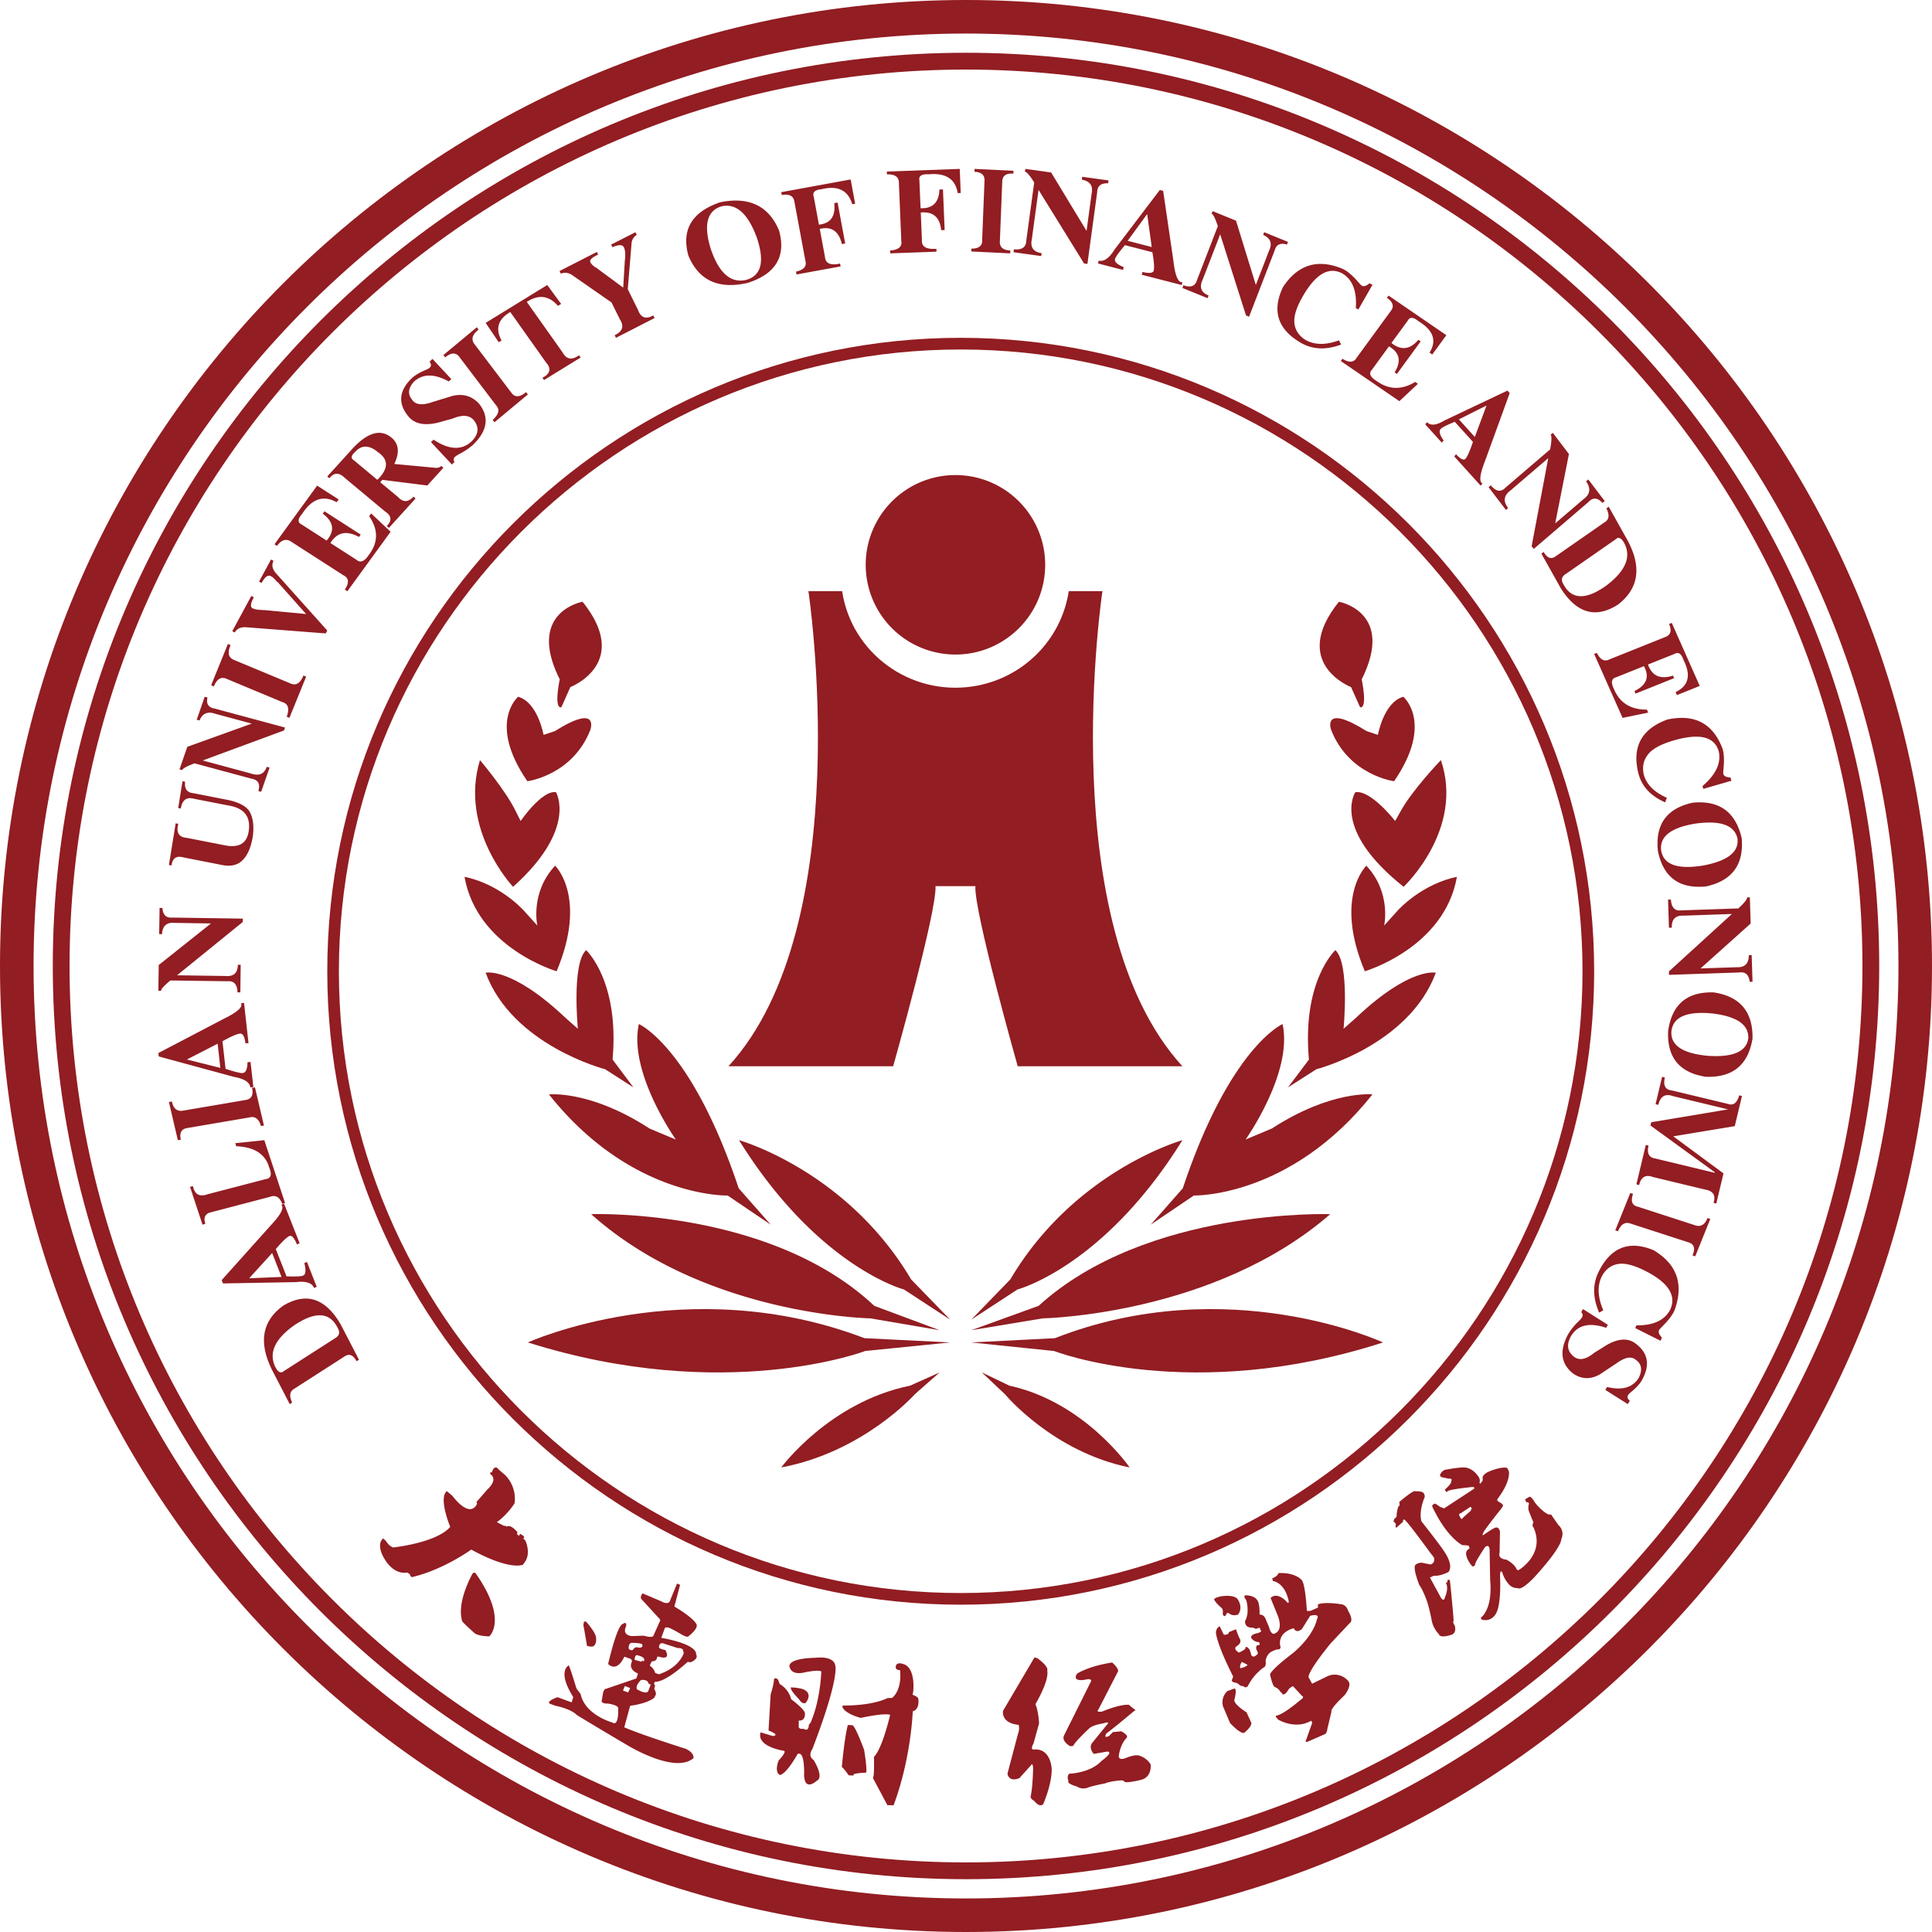
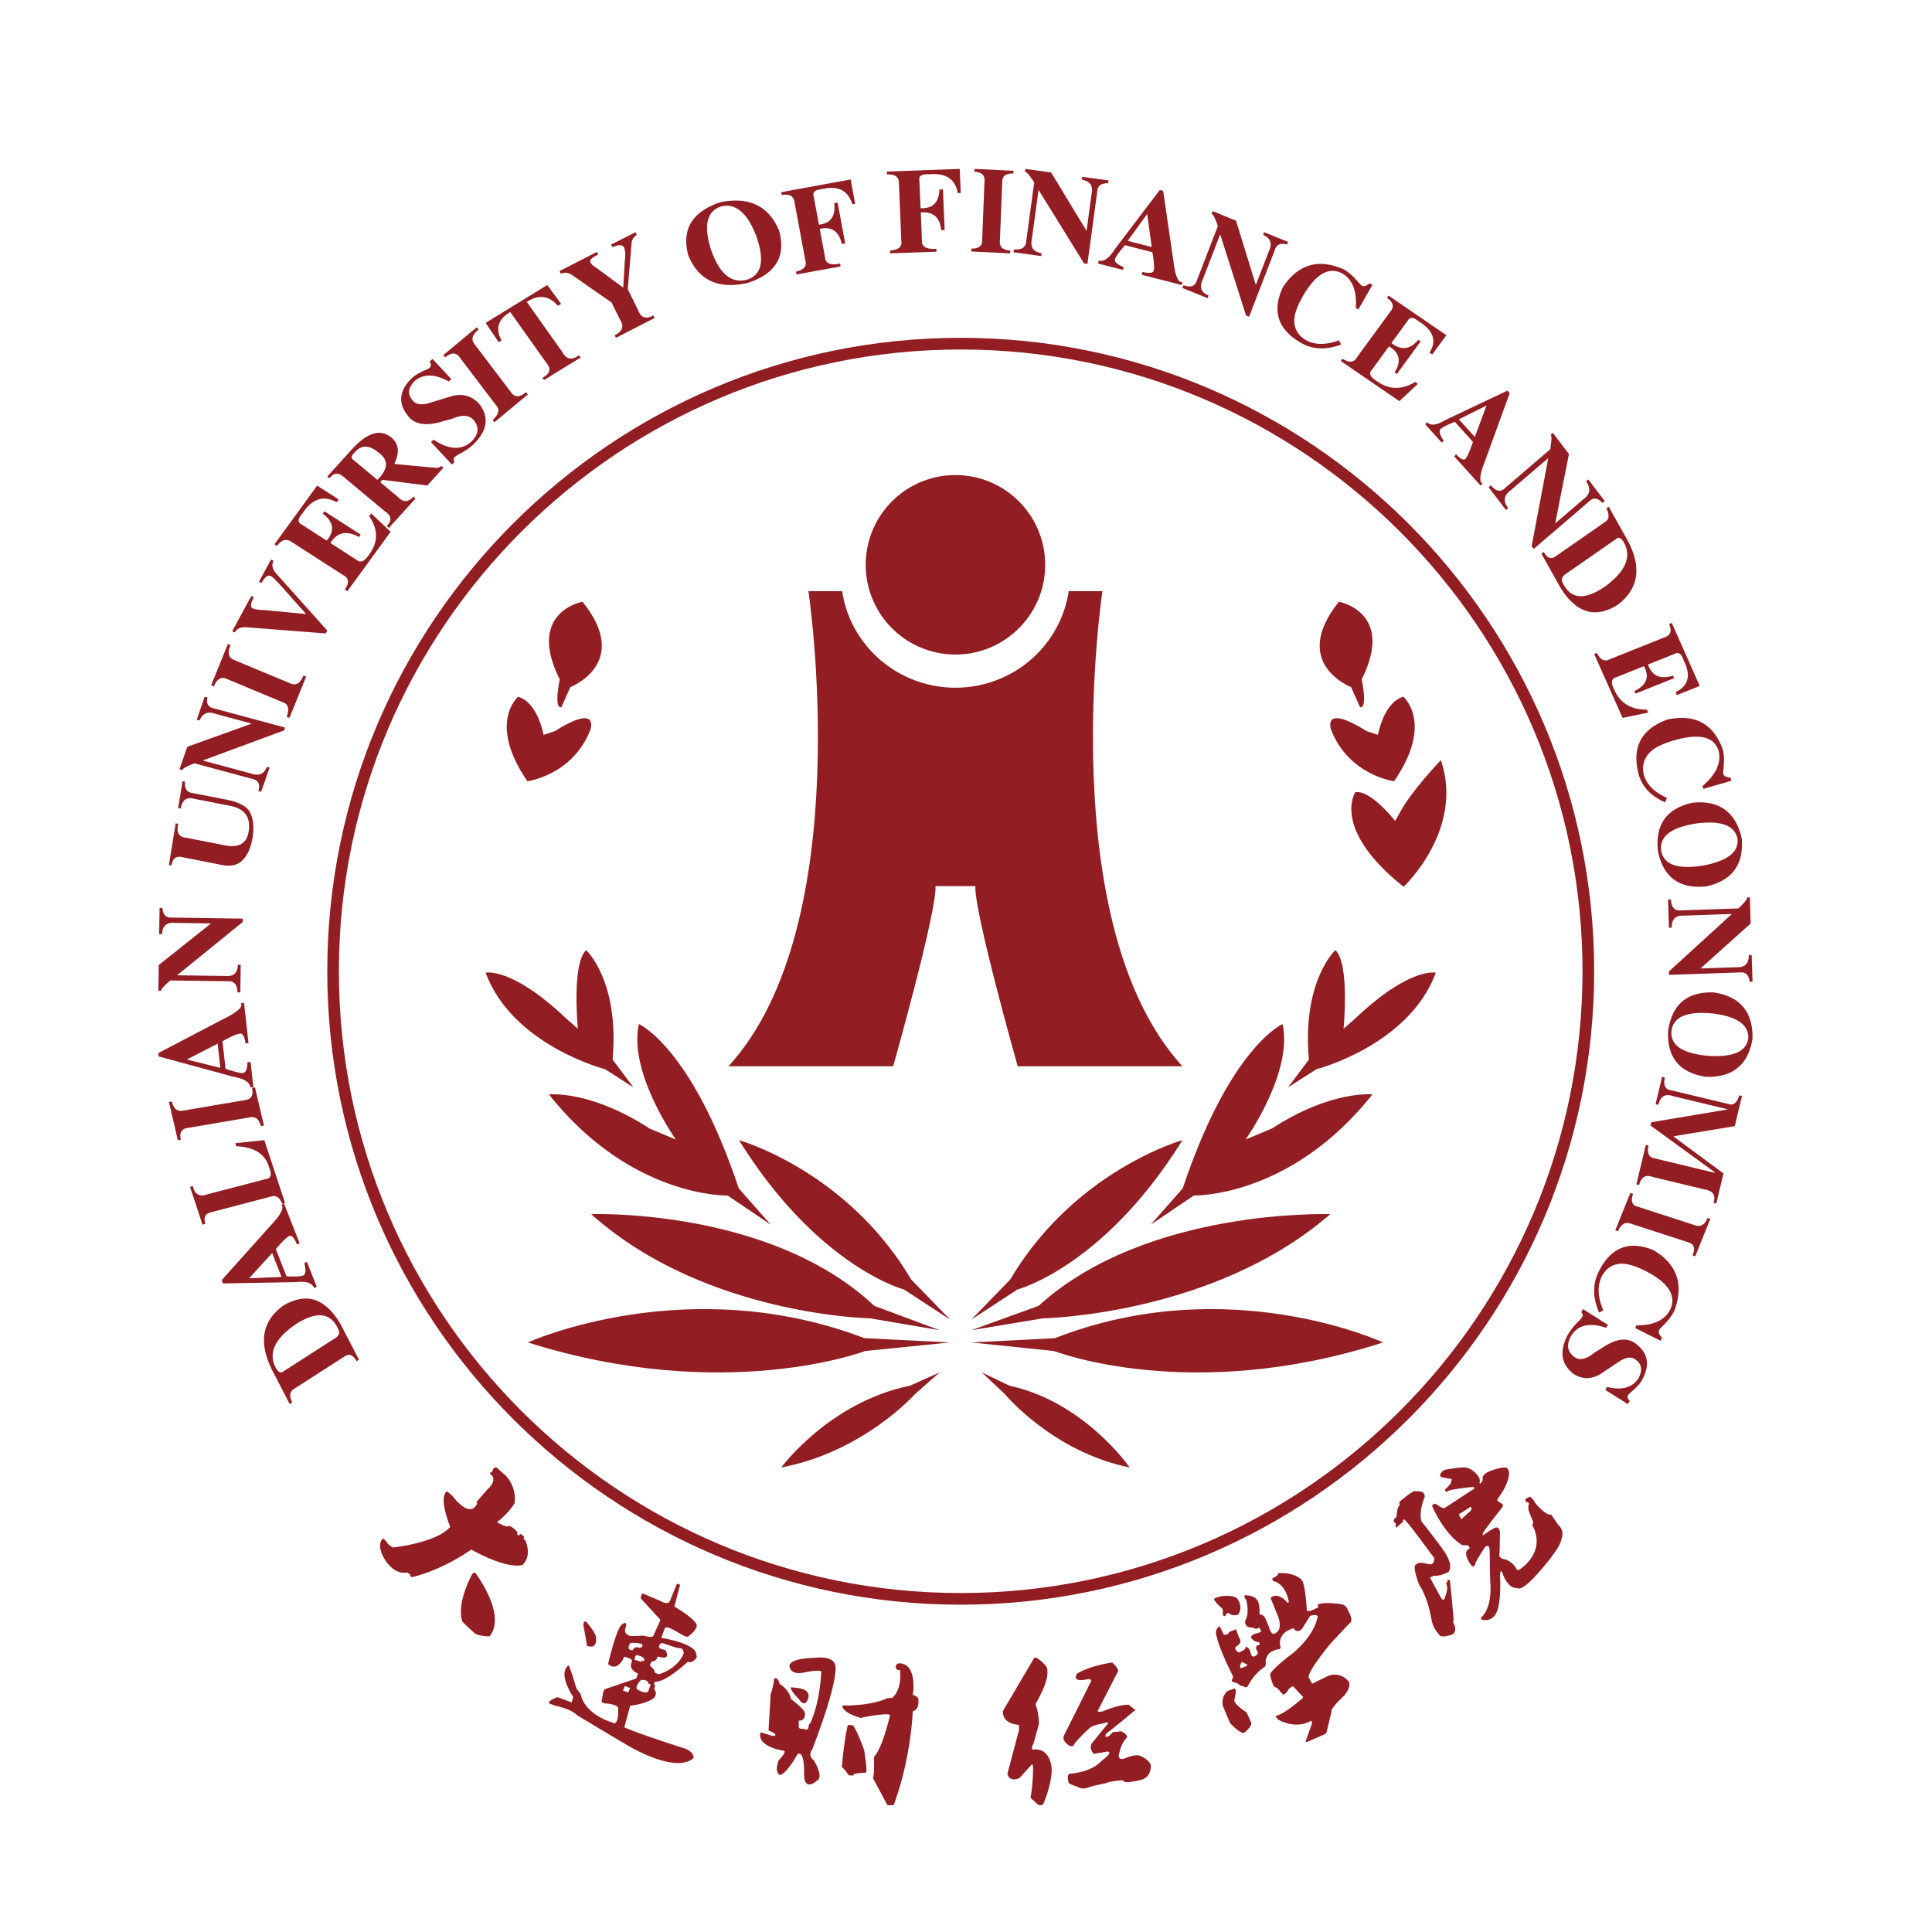
<svg xmlns="http://www.w3.org/2000/svg" width="183" height="183" fill="none">
  <path fill="#921D22" fill-rule="evenodd" d="M44.768 149.038s-1.564 2.707-.983 4.534c0 0 .12.187 1.13 1.088 0 0 .218.304 1.43.338 0 0 1.802-1.536-1.27-5.949 0 0-.123-.188-.304-.01zm-7.533-2.462s4.091-.42 5.411-1.95c0 0-1.143-2.735-.319-3.383l.533.448s1.598 2.23 2.332.744l-.067-.156 1.066-1.223s1.008-.858.273-1.42c0 0-.164-.166.134-.184 0 0 .135-.604.498-.418 0 0 .08.135.75.68.699.71 1.027 1.698.894 2.68 0 0-.64 1.04-1.677 1.787l.704.358.103-.026.13.098s.272-.323.982.483c0 0 .092-.017-.026.212l.188.167.14-.184.266.169s.23.19 0 .251l.212.213s.575 1.198-.063 2.057l-.175.238s-1.213.572-4.889-1.441c0 0-2.59 1.9-5.638 2.616 0 0-.24-.204-.145-.263l-.286-.182s-1.331.377-2.332-1.625c0 0-.557-1.086.048-1.589 0 0 .138.03.404.41.136.195.328.344.549.433M62.423 156.037s-.016-.573.52-.335l1.251.405s.35-.03.478.141l.097.318s-.37 1.367-2.353 2.024l-.362-.13s-.066-.393-.505-.693l.175-.396s.532.014.514-.434l.178-.02s1.188.445.611-.619c0 0-.61-.118-.604-.261m-2.88.095s-.03-.605.42-.518c0 0 .608 0 .853.123 0 0 .199.37-.347.33 0 0-.297-.176-.527.224a.326.326 0 0 1-.399-.157zm.568 1.09.656.183.05-.127.155.09s.315-.365-.575-.574c0 0-.261-.15-.288.427zm.216 2.784s.881.543 1.073.182l.237-.62-.219-.11s.007-.39-.696-.33c0 0-.566.512-.392.878zm-.824.3.187-.409-.503-.2-.178.44zm-5.63-2.555s-1.147.502.424 2.996l-.149.505-1.334-.491s-.917.3-.804.564c0 0-.036.034.653.259 0 0 1.4.268 1.985.873 0 0 2.475 1.505 4.722 2.821 0 0 4.538 2.801 6.314 1.255 0 0 .117-.493-.723-.88 0 0-4.302-1.36-5.83-2.041l.556-2.04s1.573-.17 2.294-.77l.147-.31s.03-.186-.158-.522l.088-.332a.197.197 0 0 1 .011-.344s.778.19 3.072-1.882l.28.041s.804-.316.509-.752c0 0 .306-.905-3.293-1.567l.313-.855s.025-.177.244-.116c0 0-.014-.159 1.264.596 0 0 .554.346.708.26.15-.09 1.054-.824.784-1.206 0 0-.241-.554-2.073-1.641l.543-2.06-.293-.114-.64 1.56s-.068.534-.83.136c0 0 .442.178-1.791-.768 0 0-.34.37-.045.612l1.53 1.67s.293.244.144.376l-.613 1.37s-.063.219-.915-.022l-1.131.04s-.949-.063-.534-.925c0 0 .115-.545-.336-.206 0 0-.441-.11-1.363 3.769 0 0 .786.905 1.537-.689l.62.22s.164.192.063.326c0 0-.348.645.61 1.052l-.162.47-2.86.974s-.214-.016-.297.436l-.129.762s.061.22.577.202c0 0 1.116.128.99.52 0 0 .092 1.731-.577 1.263 0 0-2.563-.703-2.977-2.685 0 0-.203-.273-.395-.523 0 0-.49-1.65-.72-2.187zm1.44-4.15c.2-.015.214.017.214.017.99 1.134.931 1.52.931 1.52.068.571-.194.735-.194.735-.07.193-.662.03-.662.03a85 85 0 0 0-.345-1.98zM80.306 163.391l.403.021s.172-.26 1.14 2.331c0 0 .363 2.205.156 2.165 0 0-.854.021-1.154.153l-.006.121-.47-.028a3.8 3.8 0 0 0-.635-.787s.223-2.633.566-3.976m-.472-1.844a.23.23 0 0 0-.009.22c.373.628 1.708.954 1.708.954 2.39-.515 2.782-.29 2.782-.29-.85 3.512-1.533 3.968-1.533 3.968.05 2.107-.106 1.999-.106 1.999l1.377 2.586.588.014c1.675-4.48 1.814-8.902 1.814-8.902.685-.183.53-1.137.53-1.137.034-.246-.543-.428-.543-.428l.064-.35c.166-2.293-.856-2.53-.856-2.53-.643-.265-.77.075-.77.075-.184.509.376.471.376.471.192 1.994-.762 2.631-.762 2.631l-.432.016c-1.595.774-4.23.703-4.23.703zm-4.912-1.717s1.107.021 1.426.335c0 0 .571.36-.038 1.139 0 0-.321.178-.63-.359 0 0-.884-.876-.758-1.115m-2.125 4.086c1.195.47.4.52.4.52l-1.153-.349c-.41 1.368 2.186 1.745 2.186 1.745.358.05-.475.919-.475.919-.445 1.211.13 1.377.13 1.377.669-.159 1.659-1.982 1.659-1.982.717-.381.62 1.973.62 1.973.05 1.633 1.187.565 1.187.565.76-.328-.28-1.968-.28-1.968-.612-.417-.129-1.029-.129-1.029 2.655-6.904 2.17-7.947 2.17-7.947-.177-.956-1.852-.714-1.852-.714-2.868.065-2.464.885-2.464.885.224.855 1.442.492 1.442.492 1.437-.283 1.558-.075 1.558-.075-.149 2.863-.885 4.503-.885 4.503-.037.246-.3.556-.3.556-.016.714-.49.363-.49.363-.5.068-.464-.204-.464-.204v-.572c.698.045.58-.726.58-.726-.067-.387-1.304-1.303-1.304-1.303-.224-.984-1.078-1.431-1.078-1.431-.115-.307-.136-.384-.136-.384-.234-.286-.404-.097-.404-.097-.022.598-.318 1.45-.318 1.45zM102.016 158.533s1.036-.705 3.331-1.06c0 0 .756.648.513.918l-1.818 3.537s-.321.293.36.19c0 0 1.57-.686 2.524-.64l.458.38s.315.152.02.224c0 0-1.7 1.442-2.604 2.11 0 0-.339.556.274.222l.334-.346.8-.078s.731.36.505.629c0 0-.514.432-.723 1.574 0 0-.193.62.612.346 0 0 .928-.428 1.384-.22 0 0 .669.203 1.007.822 0 0 .141 1.156-.873 1.435 0 0-1.346.35-1.617.194 0 0-.011-.137-.34-.129 0 0-1.03.074-1.474.279 0 0-1.287.253-1.62.394-.35.15-.757.112-1.072-.099 0 0-.971-.247-.793-.53 0 0-.206-.453.093-.681 0 0 1.98-.051 3.045-1.214 0 0 1.168-.82.556-.882l-1.297.222s-.536-.557-.128-1.066l1.364-1.678s.417-.4-.3-.152c0 0-1.068.146-1.4.515 0 0-1.336 1.245-1.457 1.591 0 0-.261.18-.52-.08 0 0-.592-.396-.38-.865l2.576-5.162s.041-.27-.454-.152c0 0-1.424.33-.886-.546zm-4.032-1.535-2.969 5.038s-.271 1.169 1.479 1.346c.06.27.041.55-.059.81l-1.007 3.805s.084.849 1.131.429l1.12-1.245s.15-.31.177.34c0 0-.022 1.658-.228 2.627 0 0-.094.188.33.432 0 0 .5.68.857.306 0 0 .828-1.876.802-3.332 0 0-.065-2.036-1.755-1.832 0 0-.28-.019.035-.584l.525-1.893s-.037-1.072-.343-1.828c0 0 1.325-2.211 1.114-3.182 0 0 .222-.31-.877-1.127-.002-.002-.007-.05-.332-.11M115.708 152.304s-.52-.43-.693-.771c0 0-.165-.138.598-.321 0 0 1.39-.253 1.67.352 0 0 .488.722-.019 1.37 0 0-.498.203-.874-.134 0 0-.202-.102-.254.153 0 0-.177.333-.321-.077 0 0 .088-.413-.107-.572m1.782 5.71s.58-.113.675-.328l-.534-.27s-.252.332-.14.598m4.974 1.69.878.953s.286.067-.183.381c0 0-1.615 1.398-2.294 1.474 0 0-.107.066.208.374 0 0 1.626.986 3.121.1l.104.188-.58 1.622s-.194.344.245.135l1.572-.689s.147-.086.201-.523l.383-1.59s-.25-.151 1.23-1.547c0 0 .817-.997.29-1.427a1.66 1.66 0 0 0-1.83-.414l-1.524.74-.336-.605s-.215-.38 2.086-3.21l1.83-1.946s.396-.19-.17-1.146c0 0-.145-.58-.684-.622 0 0-1.415-.25-2.172.008q-.022.151.016.302l-.724.321-.345.007s-.133-2.621-.51-2.952c0 0-.59-.713-2.187-.633 0 0 .005.257-.58.494l.057.255s1.092.097 1.488 1.843c0 0 .097.476-.238.062 0 0-.836-.91-1.467-.295l.663 1.627s.58 1.314-.197 1.7c0 0-.376.356-.62-.592l-.29-.68s-.134-.512-.598-.481c0 0 .04-1.148-.256-1.41 0 0-.177-.363-.994-.423 0 0-.417-.055-.012.463 0 0 .354 1.148-.11 1.975 0 0-.078.542.498.618 0 0 .425.01.502.137l.372-.126.156.37-.303.144s-.725.088-.65.45c.165.25.448.405.751.412 0 0 .193.341-.174.281 0 0-.174.144-.072.439 0 0 .265.379.015.478 0 0-.317.364-.518.005 0 0-.113-.567-.26-.618 0 0-.281-.34-.302.048a2.1 2.1 0 0 1-.609.348s-.528-.299-.267-.558c0 0 .7-.339.292-.86l-.301-.786-.673.274s.052.262-.473.242l-.385-.791s-.317.077-.363.583c0 0 .025.992 1.635 4.17l-.135.365s-.007.104.183.18c0 0 .421.06.516.23 0 0 .236.189.413.118 0 0 .079.246.394.046a4.9 4.9 0 0 1 1.528-1.806s.26-.048.172-.629c0 0 .105-.685.626-.89 0 0 .473-.249.606-.171 0 0 .256-.082.166-.302 0 0-.394-1.252 1.27-1.721 0 0 .218.578.784.062l.768-1.232s1-.3.638.339c0 0-.224 1.442-2.228 3.16 0 0-2.038 1.517-2.21 2.05 0 0 .199.972.412 1.171 0 0 .446.182.525.428q.138.116.242.26c.039.088.274.039.496-.304 0 0 .066-.23.496-.45zm-5.547.235c.293.014.012 1.026.012 1.026-.163.423 1.146 1.23 1.146 1.23l.444.98c.079.378-.67.959-.67.959-.372.13-1.337-.926-1.337-.926l-.659-1.554a1.44 1.44 0 0 1 .405-1.475zM138.403 143.868l-.187-.33s-.025-.22.129-.192l.95-.628.132.193-.116.082.03.08-.741.656s-.137.207-.197.137zm.118 2.489q.29.002.578.045l.112.244-.236.188c-.384.494.418 1.459.418 1.459.064.153.35.047.34-.146-.006-.195.911-1.576.911-1.576.414-.393.452.19.452.19l.052 2.915c.255 2.844-.896 3.563-.896 3.563l.094.167c.937.27 1.348-.56 1.348-.56.54-.921.392-3.483.392-3.483-.017-.821.21-.43.21-.43.112.397.305.762.566 1.063.212.284.536.444.872.425.405.302 1.674-1.105 1.674-1.105 2.59-2.856 2.473-3.503 2.473-3.503.379-.863-.266-1.352-.266-1.352l-.71-1.028c-.263.24-1.343-.797-1.579-1.216l-.028-.042c-.222-.377-.415-.41-.415-.41l-.433.259.137.294.137-.04.114.155c-.099.15-.067.537-.067.537.026.183.461 1.192.461 1.192l-.081.374.09.115c1.159 2.49-1.29 4-1.29 4-.2.164-.292-.005-.292-.005-.238-.567-.988-.92-.988-.92-.868-.083-.63-.645-.63-.645l.037-2.001c-.099-.454-.354-.393-.354-.393-.173-.026-1.133.651-1.133.651-.266.233-.108-.131-.108-.131.075-.252 1.638-2.21 1.638-2.21.379-.46.201-.49.201-.49l-.163-.147a1.2 1.2 0 0 1-.351-.244l.051-.155c1.155-1.508 1.078-2.442 1.078-2.442 0-.228-.189-.478-.189-.478-.572-.164-1.793.377-1.793.377-.55.284-.527.56-.527.56.075.327-.127.43-.127.43-.12.256-.163 0-.163 0 .082-.148-.023-.423-.023-.423-.523-.885-1.256-.972-1.256-.972-.493-.077-1.802.177-1.802.177a.7.7 0 0 0-.598.404c-.167.165.075.32.075.32l.688.146c.448-.047.223.256.223.256.09.2-.57.762-.57.762-.047.064.14.252.14.252l.154-.103c.15-.16 2.267-.377 2.267-.377.342 0 .177.172.177.172l-2.856 1.872c-.128-.14-.244-.063-.482-.254-.03-.02-.06-.047-.088-.063a1 1 0 0 0-.298-.16l-.137.092c-.184.089-.032.31-.032.31 1.384 2.886 2.807 3.545 2.807 3.545zm-3.069.689s-1.978-2.717-2.338-3.027c0 0-.229-.273-.218.12l-.545.487s-.205.2-.152-.127c0 0 .105-.189-.199-.36 0 0 .02-.327.227-.39 0 0 .1-.149.06-.271 0 0 .084-.687.189-.788.103-.1.128-.148.055-.414 0 0 1.419-1.23 1.541-1.014 0 0 .4-.042.712.094 0 0 .297.292.102.595 0 0-.522 1.284-.237 2.162 0 0 1.817 2.296 2.168 2.877 0 0 .902 1.242.386 1.91 0 0-.79.42-1.384.352l-.373.174 1.024 1.882s.298.522.403-.044c0 0 .396-.84.075-1.322.111-.022.184-.14.163-.261l-.002-.02s.2-.108.235.097c0 0 .264 2.486.347 3.766 0 0-.145.068.11.473 0 0 .218.724-.365.863 0 0-1.037.353-1.142-.068a2.6 2.6 0 0 1-.698-1.388s-.275-1.374-.461-1.804c0 0-.328-.96-.696-1.463 0 0-.575-1.407-.41-1.863 0 0 .266-.33.765-.23l.69.143s.487-.078.337-.668z" style="mix-blend-mode:passthrough" />
  <path fill="#921D22" d="m152.059 131.654.163-.28q2.131.523 2.997-.856.558-1.128-.267-1.707-.626-.556-1.836.324l-1.57 1.043q-1.276.73-2.475-.028-1.838-1.381-.523-3.792a5.7 5.7 0 0 1 .97-1.196q.189-.18.336-.39c.095-.16.067-.325-.075-.492l.164-.282 2.356 1.491-.163.281q-2.396-.8-3.339.803-.669 1.225.33 1.965.747.53 1.881-.404l.748-.46q1.934-1.307 3.125-.443 1.86 1.342.627 3.527-.282.48-.916 1.015-.308.248-.375.368-.165.278.159.54l-.19.317zM151.864 124.112l-.39.22q-.903-2.066-.085-3.797 1.721-3.569 5.237-2.116 3.333 1.986 1.987 5.695-.281.642-1.077 1.442-.348.35-.386.433c-.088.2 0 .437.272.71l-.131.3-2.401-1.204.112-.255q2.435.022 3.214-1.516.885-2.004-2.399-3.657-1.52-.762-2.448-.656-1.085.131-1.654 1.203-.647 1.339.149 3.198M153.261 116.624l-.261-.085 1.423-3.54.261.085q-.367 1.037.454 1.215l5.387 1.748q.816.31 1.212-.674l.263.085-1.425 3.54-.262-.085q.016-.04.032-.08.38-.942-.467-1.174l-5.389-1.748q-.816-.31-1.228.713M155.26 112.245l-.26-.064.89-3.73.261.063q-.259 1.096.636 1.219l5.641 1.357.011-.044-6.108-4.439.077-.306 7.276-1.22-5.204-1.252q-1.109-.405-1.402.822l-.263-.061.62-2.592.262.064q-.271 1.141.677 1.228l5.295 1.271q.764.279 1.07-.81l.261.065-.682 2.853-5.825.965 4.757 3.511-.681 2.853-.264-.061q.35-1.075-.809-1.263l-4.942-1.19q-1.022-.38-1.293.761M165.998 98.388q-.615 3.729-4.406 3.607-3.755-.567-3.585-4.335.531-3.78 4.317-3.658 3.755.567 3.674 4.386m-.4-.034q.09-1.954-3.454-2.364c-2.396-.218-3.674.348-3.826 1.698q-.14 1.99 3.457 2.32 3.557.235 3.824-1.654M158 85.213l.269-.008q.076 1.145.973 1.025l5.417-.183q.871-.812.82-1.04l.268-.009.076 2.48-4.749 4.253 3.448-.117q1.122.05 1.129-1.142l.268-.009.081 2.527-.266.008q-.124-1.007-.972-.886l-6.67.226-.011-.323 5.965-5.442-4.568.157q-1.166-.055-1.126 1.14l-.269.01zM164.973 79.384q.332 3.77-3.38 4.58-3.778.371-4.549-3.323-.426-3.799 3.284-4.609 3.777-.371 4.645 3.352m-.396.063q-.397-1.913-3.936-1.442-3.57.565-3.29 2.586.358 1.966 3.927 1.4 3.51-.645 3.299-2.542zM157.887 75.57l-.164.428q-2.04-.891-2.523-2.708-.966-3.78 2.728-5.135 3.889-.835 5.24 2.784c.128.44.16 1.04.09 1.792q-.048.494-.023.581.09.307.675.331l.09.31-2.66.77-.079-.264q1.92-1.654 1.533-3.31-.607-2.067-4.243-1.019-1.687.49-2.343 1.203-.76.84-.515 2.01.37 1.416 2.194 2.226M158.091 59.101l.257-.103L161 64.973l-2.162.867-.126-.282q1.857-.888.744-3.056-.29-.881-.85-.561l-2.508 1.003q.572 1.625 2.369 1.049l.108.241-3.655 1.465-.108-.241q1.73-.836.904-2.36l-2.635 1.055c-.447.115-.517.493-.2 1.127q.82 1.954 3.113 1.935l.126.284-2.43.5-2.69-6.054.256-.102q.49.992 1.218.604l5.226-2.095q.824-.283.391-1.251M146 52.436l.222-.153q.483.863 1.109.427l4.683-3.257q.613-.37.144-1.301l.222-.154 1.795 3.206q2.02 3.785-.91 6.057-3.164 2.033-5.424-1.537zm7.035-1.352-4.721 3.283q-.615.37-.208 1.003 1.16 2.16 4.05.092 2.733-2.07 1.688-4.031-.412-.737-.81-.347M141 46.148l.208-.179q.741.898 1.386.226l4.237-3.63q.218-1.232.044-1.387l.208-.18 1.527 2.006-1.3 6.572 2.697-2.308q.93-.676.228-1.674l.21-.179L152 47.458l-.21.182q-.693-.759-1.301-.114l-5.215 4.472-.197-.26 1.574-8.343-3.57 3.058q-.97.707-.23 1.67l-.208.182zM140.425 45.798l-.18.2-2.502-2.77.18-.2q.03.033.09.101.633.634.844.265.27-.368.66-1.54l-1.718-1.9q-1.236.5-1.355.704-.242.268.272 1.035l.03.032-.18.203L135 40.193l.178-.203q.483.533 1.656-.168l5.956-2.824.21.236-2.336 6.427q-.75 1.905-.239 2.137m-2.236-6.075 1.506 1.666 1.11-2.978zM131.37 28.212l.153-.214L137 31.75l-1.336 1.827-.259-.177q1.068-1.689-1.046-2.976-.726-.604-1.016-.051l-1.546 2.113q1.365 1.097 2.55-.297l.221.147-2.25 3.083-.22-.15q.985-1.58-.535-2.462l-1.62 2.225c-.31.325-.163.678.45 1.058q1.745 1.254 3.654.086l.259.178-1.756 1.644-5.55-3.803.155-.216q.95.597 1.349-.096l3.218-4.409q.532-.651-.351-1.262M126.832 32.235l.195.403q-2.088.78-3.737-.127-3.398-1.917-1.753-5.344 2.154-3.211 5.714-1.667.611.317 1.348 1.154.315.366.4.41.284.148.716-.233l.285.148-1.333 2.33-.244-.126q.17-2.429-1.292-3.29-1.915-.995-3.739 2.19-.845 1.476-.794 2.406.06 1.09 1.077 1.718 1.28.718 3.157.028M112 27.275l.097-.254q1.042.377 1.287-.5l1.97-5.101q-.374-1.127-.593-1.169l.099-.253 2.216.905 1.877 6.087 1.254-3.247q.488-1.018-.561-1.497l.097-.252 2.257.92-.097.252q-.937-.282-1.164.553l-2.425 6.28-.289-.118-2.448-7.685-1.66 4.297q-.506 1.062.562 1.496l-.099.254zM112 26.73l-.071.268-3.782-.974.071-.268.138.034c.613.126.928.05.94-.237q.071-.457-.141-1.662l-2.6-.67q-.925 1.101-.94 1.338-.095.358.78.726l.046.011-.071.27-2.37-.61.071-.269q.729.187 1.5-1.05l4.284-5.639.32.079.982 6.71q.238 2.027.843 1.943m-5.187-3.92 2.28.588-.432-3.126zM96 23.891l.036-.274q1.139.112 1.174-.815l.75-5.524q-.646-1.018-.877-1.005l.038-.275 2.443.34 3.355 5.534.477-3.517q.246-1.127-.924-1.336l.035-.274 2.493.344-.038.274q-1.01-.046-1.036.833L103 24.998l-.317-.042-4.31-6.97-.635 4.657q-.252 1.173.926 1.336l-.038.274zM95.698 23.727l-.012.271L92 23.82l.012-.271q1.066.006 1.017-.812l.222-5.56q.076-.857-.95-.908l.013-.27 3.686.179-.012.271-.082-.005q-.98-.046-.975.814l-.222 5.56q-.076.859.99.91M84.012 16.519l-.012-.27 6.907-.25.093 2.283-.286.01q-.323-2.005-2.744-1.783-1.004-.052-.885.57l.112 2.642q1.719.072 1.786-1.769l.333-.012.162 3.849-.332.013q-.172-1.831-1.93-1.675l.109 2.642q-.06.897 1.368.8l.012.27-4.382.16-.012-.27q1.189-.087 1.062-.89l-.228-5.506q.007-.855-1.133-.814M74.05 18.473l-.05-.27 6.575-1.205.425 2.3-.272.048q-.602-1.985-2.89-1.426-.967.084-.762.7l.493 2.658q1.657-.165 1.451-2.036l.317-.057.72 3.875-.313.056q-.436-1.83-2.095-1.434l.493 2.66q.077.92 1.429.623l.05.27-4.174.763-.05-.27q1.126-.252.886-1.047l-1.031-5.546q-.115-.857-1.203-.662M68.196 19.164c2.748-.568 4.618.327 5.601 2.685q1.004 3.667-2.974 4.948-4.144.95-5.62-2.587-1.008-3.669 2.993-5.046m.13.381q-2.06.66-.988 4.076 1.184 3.435 3.383 2.878 2.124-.629.94-4.064-1.264-3.363-3.335-2.89M60.189 21.998l.125.251-.042.02c-.274.213-.424.461-.449.755l-.36 4.371.972 1.962q.397 1.108 1.442.52l.123.25-3.656 1.871-.123-.248q1.13-.526.49-1.51l-.786-1.59-3.688-2.563q-.557-.397-1.114-.164l-.123-.25 3.533-1.808.125.25q-1.009.464-.677.819.06.124.39.373c.079.03.13.057.144.08l2.515 1.855.157-2.593q.1-.732-.065-1.171-.186-.476-1.112-.06l-.123-.25zM54.849 33.651l.151.214-3.468 2.133-.152-.213q1.115-.584.35-1.44l-3.397-4.79q-1.741 1.02-.824 2.698l-.267.164L46 30.584l5.835-3.586 1.317 1.788-.305.187q-1.259-1.47-2.95-.378l3.396 4.793q.54.991 1.556.263M49.831 37.142l.169.22-3.167 2.636-.168-.22q.888-.8.313-1.401l-3.436-4.527q-.496-.727-1.373 0L42 33.63l3.165-2.632.166.22-.07.06q-.844.7-.278 1.372l3.436 4.524q.5.732 1.412-.032M42.75 35.907l-.243.227q-2.016-1.114-3.269-.012-.873.945-.195 1.746.478.729 1.946.204l1.875-.573q1.494-.351 2.503.729 1.484 1.87-.509 3.855c-.394.358-.838.66-1.311.899q-.24.12-.448.288-.212.194-.054.503l-.241.225-1.98-2.123.244-.228q2.205 1.459 3.6.163 1.013-1.01.204-2.015-.614-.728-2.017-.14l-.884.242q-2.317.73-3.285-.453-1.52-1.838.33-3.628.418-.389 1.204-.731.377-.154.48-.253.245-.228-.013-.574l.279-.26zM41.797 44.134l.203.17-1.523 1.682-4.257-.535-.205.225 1.691 1.407q.722.774 1.456-.036l.2.17-2.52 2.781-.208-.169q.768-.78-.163-1.385l-3.815-3.18q-.817-.795-1.455.038L31 45.133l2.404-2.652q2.118-2.27 3.631-1.064 1.112.866.312 2.531l3.99.372q.316-.023.46-.186m-8.282-.54 2.228 1.857q1.595-1.566.063-2.617-1.249-1.04-2.16-.037-.591.524-.129.798zM26.238 51.708 26 51.553l4.04-5.555 2.036 1.308-.19.264q-1.881-1.044-3.263 1.097c-.433.494-.448.833-.037 1.022l2.354 1.516q1.185-1.391-.37-2.551l.163-.224 3.434 2.207-.165.226q-1.758-.966-2.704.574l2.475 1.592q.54.465 1.16-.464 1.35-1.775.033-3.67l.19-.261L37 50.369l-4.096 5.63-.24-.156q.643-.963-.13-1.35l-4.91-3.158q-.729-.528-1.386.373M25.67 52.998l.242.122q-.335.621.354 1.32L31 59.727l-.147.271-7.433-.576q-.864-.093-1.18.487l-.24-.122 1.804-3.336.24.122q-.526.967-.022 1.079.238.12 1.046.136l3.925.372-2.661-2.99a.6.6 0 0 1-.139-.121q-.315-.36-.476-.44-.436-.32-.939.608l-.242-.122zM28.743 63.984l.257.107-1.587 3.907-.255-.107q.413-1.145-.396-1.382l-5.267-2.196q-.794-.381-1.238.702l-.257-.11 1.587-3.907.255.106q-.015.045-.036.089-.42 1.04.409 1.336l5.272 2.196q.796.387 1.256-.741M24.739 74.998l-.268-.07q.298-.998-.625-1.163l-5.423-1.462q-1.13.43-1.153.64l-.27-.07.742-2.134 6.104-2.198-3.45-.93q-1.092-.382-1.493.632l-.27-.07.754-2.175.27.069q-.213.895.666 1.045L27 68.913l-.096.276-7.702 2.844 4.57 1.234q1.139.394 1.494-.632l.27.07zM17.287 73.998l.248.048q-.118 1.003.765 1.081l3.39.665q1.44.33 1.92 1.03.538.902.334 2.404-.248 1.541-.962 2.244-.717.747-2.075.438l-3.513-.69q-1.018-.291-1.146.76l-.248-.05.64-3.943.25.047q-.331 1.247.806 1.33l3.514.69q2.06.448 2.34-1.275.346-2.128-1.94-2.485l-3.226-.63q-1.059-.3-1.258.924l-.248-.05zM22.764 93.998h-.27q-.028-1.127-.927-1.053l-5.432-.074q-.906.751-.866.978L15 93.845l.035-2.436 4.95-3.94-3.456-.053q-1.12-.105-1.181 1.067l-.27-.005.038-2.48h.267q.076.994.93.915l6.687.099-.004.317-6.224 5.05 4.576.067q1.165.11 1.182-1.064l.269.005zM22.826 95.028l.29-.03.422 3.803-.289.03c0-.032-.01-.08-.016-.138q-.149-.912-.578-.776-.476.093-1.582.713l.292 2.61q1.417.463 1.65.391.39-.036.43-.967l-.004-.047.29-.03.269 2.382-.289.03q-.081-.733-1.577-1.002l-7.098-1.93-.036-.321 6.232-3.262q1.897-.93 1.594-1.456m-1.956 6.123-.254-2.29-2.912 1.496zM23.869 103.046l.283-.048.848 3.615-.283.048q-.291-1.037-1.122-.812l-5.796.988q-.904.112-.67 1.114l-.284.047-.845-3.614.283-.048.02.08q.224.963 1.11.772l5.798-.988q.903-.111.658-1.154M22.284 108.283l2.753-.285L27 113.951l-.27.071q-.363-.953-1.149-.66l-5.56 1.457q-.873.185-.568 1.108l-.273.071-1.18-3.58.273-.071q.247 1.204 1.428.762l5.47-1.424q.752-.108.327-1.09-.53-1.913-3.12-2.024zM26.652 114.116l.25-.118 1.477 3.763-.253.115-.053-.134q-.396-.887-.738-.624-.4.24-1.21 1.197l1.015 2.583q1.4.051 1.594-.091.335-.154.104-1.118l-.018-.045.253-.116.927 2.355-.253.115q-.281-.722-1.7-.556l-6.923.127-.124-.316 4.639-5.178q1.437-1.516 1.013-1.959m.015 6.835-.889-2.264-2.175 2.393z" style="mix-blend-mode:passthrough" />
  <path fill="#921D22" d="m34 128.79-.228.147q-.46-.887-1.104-.475l-4.811 3.09q-.627.347-.186 1.3l-.228.146-1.703-3.29q-1.91-3.891 1.108-6.053 3.249-1.915 5.404 1.759zm-7.115 1.082 4.851-3.114q.628-.35.241-.997-1.099-2.22-4.07-.257-2.813 1.976-1.826 3.984.393.757.804.384M90.997 151.998c-33.082 0-59.997-26.917-59.997-60s26.915-60 59.997-60c33.08 0 60.003 26.916 60.003 60s-26.915 60-60.003 60m0-118.894C58.523 33.104 32.1 59.524 32.1 92s26.425 58.893 58.896 58.893c32.469 0 58.9-26.423 58.9-58.893s-26.42-58.896-58.9-58.896" style="mix-blend-mode:passthrough" />
  <path fill="#921D22" d="M124.693 101.275 122 102.998l1.982-2.636c-.672-7.448 2.503-10.364 2.503-10.364 1.381 1.258.777 7.448.777 7.448l1.158-1.023c5.148-4.871 7.58-4.287 7.58-4.287-2.537 6.89-11.307 9.14-11.307 9.14M99.842 127.968 92 127.157l7.918-.404c16.42-6.425 31.082.404 31.082.404-18.182 5.88-31.158.81-31.158.81M95.193 132.065 93 129.998l2.615 1.255c7.145 1.554 11.385 7.745 11.385 7.745-7.284-1.472-11.807-6.933-11.807-6.933M88.61 83.936c.15 2.355-4.01 17.062-4.01 17.062H69c12.326-13.47 7.575-45 7.575-45h3.192c.893 5.869 6.426 9.908 12.355 9.022 4.706-.704 8.4-4.36 9.111-9.022h3.19s-4.749 31.535 7.577 45H96.398s-4.159-14.707-4.008-17.062zM81.96 127.966s-13.308 5.073-31.96-.81c0 0 15.04-6.827 31.88-.404l8.12.404zM86.65 132.065s-4.844 5.461-12.65 6.933c0 0 4.547-6.191 12.196-7.745L89 129.998zM46 92.136s2.432-.584 7.577 4.287l1.158 1.023s-.598-6.19.785-7.448c0 0 3.173 2.914 2.503 10.361L60 103l-2.688-1.724S48.542 99.022 46 92.136" style="mix-blend-mode:passthrough" />
-   <path fill="#921D22" d="m49.523 86.146 1.373 1.525s-.704-3.12 1.687-5.673c0 0 3.093 2.978.14 10 0 0-7.529-2.201-8.723-8.938.002 0 2.887.427 5.523 3.086" style="mix-blend-mode:passthrough" />
-   <path fill="#921D22" d="M45.46 71.998s2.461 2.883 3.425 4.91l.428.857s2.033-2.959 3.352-2.726c0 0 2.067 3.465-4.066 8.96 0 0-5.133-5.416-3.139-12" style="mix-blend-mode:passthrough" />
  <path fill="#921D22" d="M49.075 65.998c1.864.51 2.412 3.61 2.412 3.61l1.062-.353c4.297-2.69 3.366-.115 3.366-.115-1.683 4.309-5.962 4.858-5.962 4.858-3.805-5.53-.878-8-.878-8" style="mix-blend-mode:passthrough" />
  <path fill="#921D22" d="M55.177 56.998c4.692 5.84-1.154 8.083-1.154 8.083l-.852 1.912c-.745.15-.151-2.644-.151-2.644-3.201-6.397 2.157-7.35 2.157-7.35M89 125.998l-6.557-1.122s-15.735-.28-26.443-9.869c0 0 16.902-.628 26.807 8.68zM85.624 122.14s-8.15-2.125-15.624-14.142c0 0 10.188 2.857 16.303 13.19l3.697 3.81zM60.514 96.998s4.981 2.15 9.456 15.56l3.03 3.44-4.076-2.758s-9.135.248-16.924-9.575c0 0 3.897-.428 9.525 3.23l2.491 1.043s-4.511-6.35-3.502-10.94M90.502 44.998A8.5 8.5 0 0 1 99 53.501c0 4.694-3.808 8.5-8.502 8.497A8.5 8.5 0 0 1 82 53.501a8.5 8.5 0 0 1 8.5-8.503zM92 124.998l3.697-3.81c6.112-10.33 16.303-13.19 16.303-13.19-7.47 12.017-15.626 14.142-15.626 14.142z" style="mix-blend-mode:passthrough" />
  <path fill="#921D22" d="M98.38 123.69c10.207-9.309 27.62-8.683 27.62-8.683-11.032 9.589-27.245 9.869-27.245 9.869L92 125.998zM121.485 96.998c1.011 4.59-3.5 10.937-3.5 10.937l2.49-1.044c5.629-3.653 9.525-3.23 9.525-3.23-7.793 9.824-16.92 9.578-16.92 9.578L109 116l3.032-3.442c4.478-13.409 9.453-15.559 9.453-15.559M126.822 56.998s5.359.954 2.159 7.353c0 0 .596 2.79-.153 2.642l-.854-1.91s-5.84-2.243-1.152-8.085" style="mix-blend-mode:passthrough" />
  <path fill="#921D22" d="M132.926 65.998s2.923 2.47-.876 8c0 0-4.281-.55-5.964-4.863 0 0-.934-2.57 3.364.117l1.067.356s.544-3.1 2.41-3.61" style="mix-blend-mode:passthrough" />
  <path fill="#921D22" d="M132.95 83.998c-6.898-5.494-4.573-8.96-4.573-8.96 1.484-.232 3.77 2.727 3.77 2.727l.485-.858c1.08-2.024 3.85-4.909 3.85-4.909 2.245 6.585-3.531 12-3.531 12" style="mix-blend-mode:passthrough" />
-   <path fill="#921D22" d="M132.478 86.146C135.117 83.492 138 83.06 138 83.06c-1.194 6.737-8.725 8.938-8.725 8.938-2.952-7.022.147-10 .147-10 2.393 2.553 1.687 5.673 1.687 5.673z" style="mix-blend-mode:passthrough" />
-   <path fill="#921D22" d="M91.498 177.998C43.803 177.998 5 139.191 5 91.498s38.803-86.5 86.498-86.5S178 43.798 178 91.498s-38.798 86.5-86.502 86.5m0-171.409C44.683 6.59 6.589 44.677 6.589 91.5c0 46.82 38.094 84.908 84.909 84.908s84.913-38.096 84.913-84.909S138.32 6.59 91.498 6.59" style="mix-blend-mode:passthrough" />
-   <path fill="#921D22" d="M91.496 183C41.047 183 0 141.954 0 91.503S41.047 0 91.496 0 183 41.047 183 91.503C183 141.958 141.953 183 91.496 183m0-179.822C42.8 3.178 3.18 42.797 3.18 91.503c0 48.705 39.619 88.32 88.319 88.32s88.324-39.617 88.324-88.32c0-48.704-39.624-88.325-88.328-88.325" style="mix-blend-mode:passthrough" />
</svg>